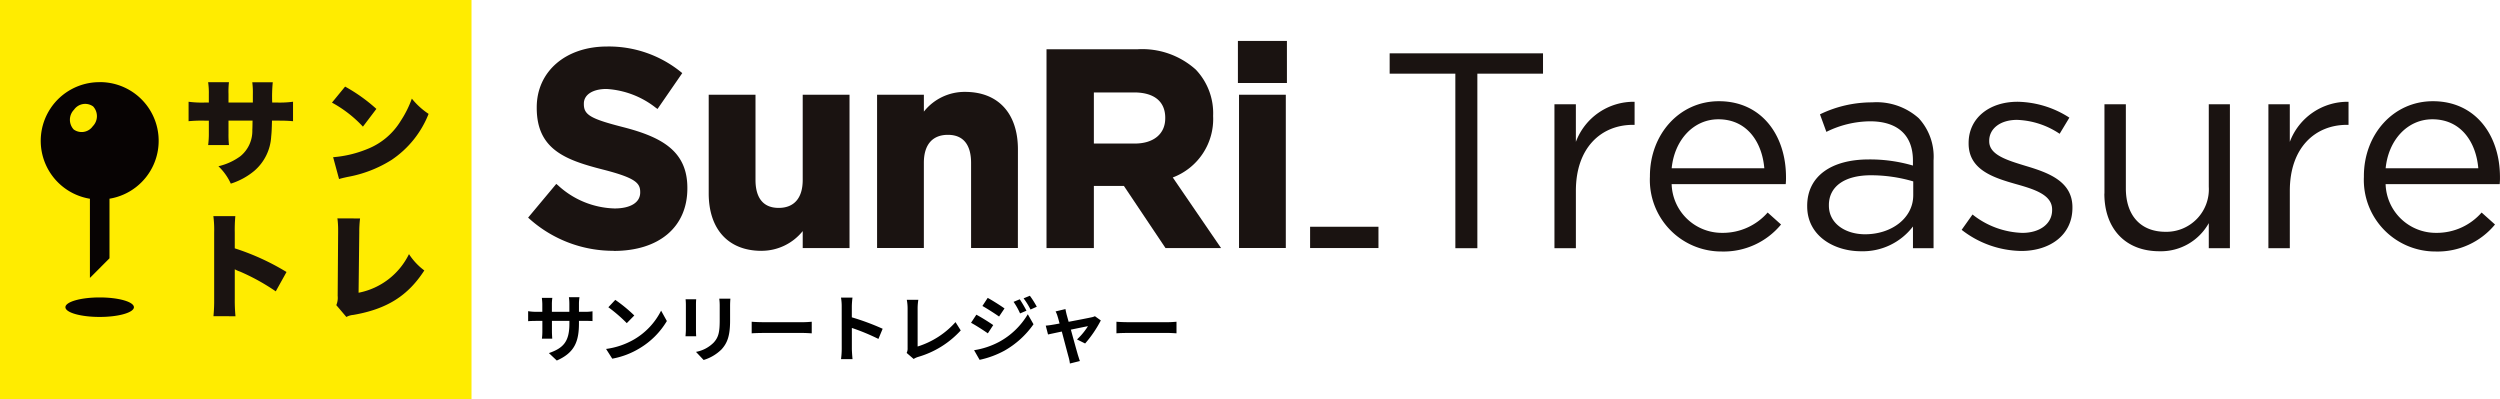
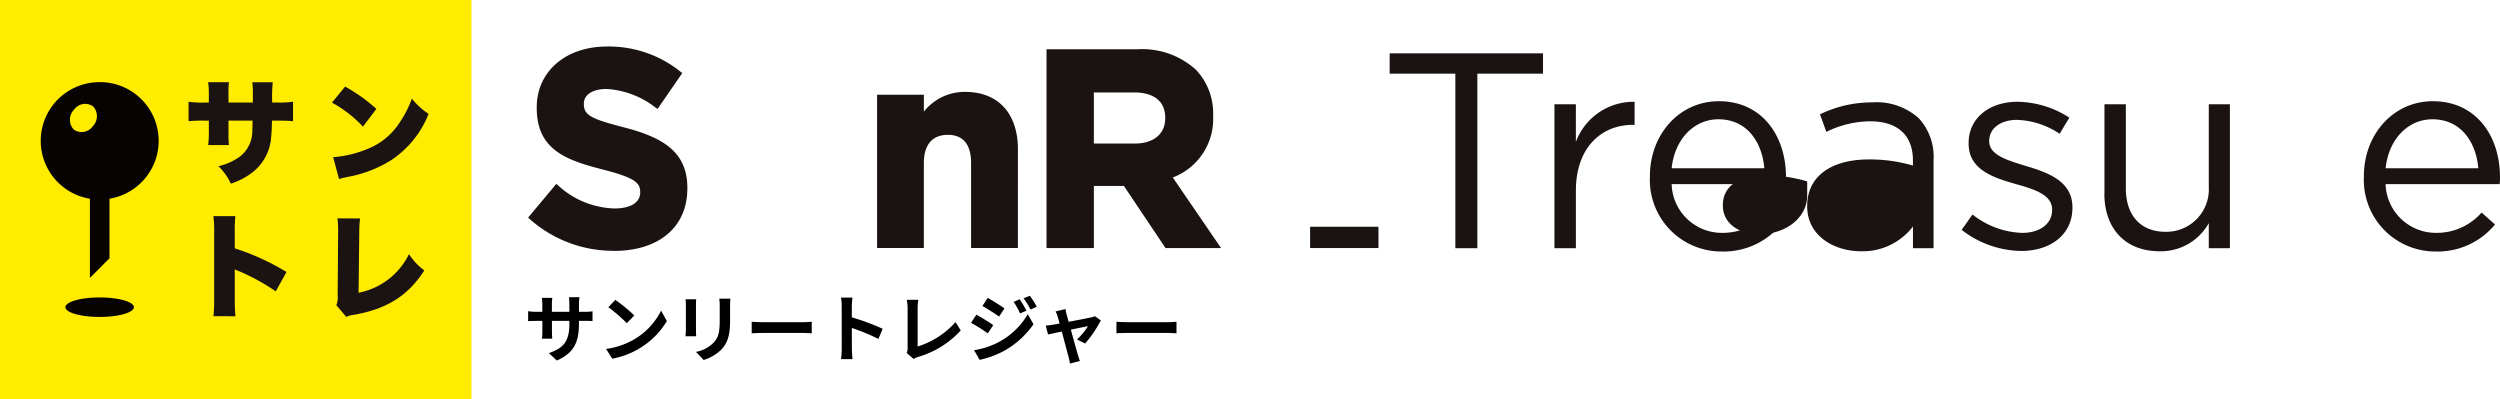
<svg xmlns="http://www.w3.org/2000/svg" width="355.041" height="56.686" viewBox="0 0 355.041 56.686">
  <g id="グループ_1301" data-name="グループ 1301" transform="translate(-30 -22)">
    <path id="パス_2748" data-name="パス 2748" d="M-45.783-5.878v-.345h.774c.555,0,.921.01,1.151.031V-7.584a6.2,6.2,0,0,1-1.151.073h-.774v-1.1a6.593,6.593,0,0,1,.073-.973h-1.5a6.906,6.906,0,0,1,.063.973v1.1h-2.48V-8.547a6.394,6.394,0,0,1,.063-.942h-1.486c.031.314.063.638.063.942v1.036h-.89A6.8,6.8,0,0,1-53-7.6v1.423c.23-.021.607-.042,1.13-.042h.89V-4.8a8.462,8.462,0,0,1-.063,1.1h1.465c-.01-.209-.042-.638-.042-1.1V-6.223h2.48v.4c0,2.574-.89,3.474-2.909,4.176l1.12,1.057C-46.411-1.7-45.783-3.283-45.783-5.878Zm5.159-3.328-.984,1.047A21.759,21.759,0,0,1-38.991-5.9l1.067-1.088A21.137,21.137,0,0,0-40.624-9.206Zm-1.308,6.97.879,1.381A11.333,11.333,0,0,0-37.17-2.33,11.128,11.128,0,0,0-33.3-6.2l-.816-1.476a9.854,9.854,0,0,1-3.809,4.071A10.786,10.786,0,0,1-41.932-2.236Zm17.655-7.137h-1.58a7.382,7.382,0,0,1,.063,1.047v1.988c0,1.633-.136,2.417-.858,3.2a4.735,4.735,0,0,1-2.512,1.319l1.088,1.151a6.162,6.162,0,0,0,2.543-1.507c.774-.858,1.214-1.831,1.214-4.081V-8.327C-24.319-8.745-24.3-9.08-24.277-9.373Zm-4.856.084H-30.64a7.431,7.431,0,0,1,.042.806v3.527c0,.314-.042.722-.052.921h1.517c-.021-.241-.031-.649-.031-.91V-8.484C-29.165-8.819-29.154-9.049-29.133-9.29Zm7.88,3.192v1.643c.387-.031,1.088-.052,1.685-.052h5.62c.44,0,.973.042,1.224.052V-6.1c-.272.021-.733.063-1.224.063h-5.62C-20.112-6.035-20.876-6.066-21.253-6.1ZM-8.465-2.257a11.494,11.494,0,0,1-.1,1.465h1.633c-.042-.429-.094-1.162-.094-1.465V-5.219A30.227,30.227,0,0,1-3.253-3.659l.6-1.444A34.179,34.179,0,0,0-7.031-6.726V-8.275A11.378,11.378,0,0,1-6.937-9.53H-8.569a7.264,7.264,0,0,1,.1,1.256Zm9.22.586.994.858A2.7,2.7,0,0,1,2.367-1.1a13.114,13.114,0,0,0,6.07-3.767L7.693-6.046A11.991,11.991,0,0,1,2.314-2.582V-8.023a7.655,7.655,0,0,1,.1-1.193H.776A6.686,6.686,0,0,1,.891-8.023v5.672A1.367,1.367,0,0,1,.755-1.671ZM16.819-9.29l-.879.366a9.453,9.453,0,0,1,.921,1.643l.91-.387A17.8,17.8,0,0,0,16.819-9.29Zm1.434-.5-.89.366a10.056,10.056,0,0,1,.984,1.591l.89-.4A13.458,13.458,0,0,0,18.253-9.792Zm-5.986.3-.753,1.151c.691.387,1.779,1.088,2.365,1.5l.774-1.151C14.109-8.379,12.957-9.112,12.267-9.489Zm-1.936,7.43.785,1.371a13.161,13.161,0,0,0,3.5-1.287,12.624,12.624,0,0,0,4.155-3.767L17.96-7.165a10.594,10.594,0,0,1-4.071,3.924A11.223,11.223,0,0,1,10.331-2.058ZM10.655-7.1,9.9-5.951c.7.377,1.79,1.078,2.386,1.5l.764-1.172C12.518-6,11.367-6.726,10.655-7.1Zm12.652-.8-1.4.335a3.665,3.665,0,0,1,.293.743c.073.23.167.565.272.973-.481.094-.858.157-1,.178-.345.063-.628.094-.963.126l.324,1.256c.314-.073,1.078-.23,1.957-.419.377,1.423.806,3.056.963,3.621a6,6,0,0,1,.188.921L25.359-.52c-.084-.209-.22-.68-.283-.858-.157-.544-.607-2.156-1-3.6,1.13-.23,2.177-.45,2.428-.492A9.29,9.29,0,0,1,24.95-3.586l1.151.576a16.472,16.472,0,0,0,2.229-3.276l-.837-.6a2,2,0,0,1-.534.167c-.408.094-1.873.377-3.2.628-.115-.408-.209-.764-.283-1.015C23.412-7.375,23.349-7.657,23.307-7.9Zm7.242,1.8v1.643c.387-.031,1.088-.052,1.685-.052h5.62c.44,0,.973.042,1.224.052V-6.1c-.272.021-.733.063-1.224.063h-5.62C31.69-6.035,30.926-6.066,30.549-6.1Z" transform="translate(158.004 73.792)" />
    <g id="グループ_672" data-name="グループ 672" transform="translate(30 22)">
      <rect id="長方形_267" data-name="長方形 267" width="66.962" height="56.686" fill="#ffec00" />
      <path id="パス_878" data-name="パス 878" d="M35.315,14.3V13.235a11.962,11.962,0,0,0-.08-1.81h2.909a20.493,20.493,0,0,0-.08,2.876h.63a14.185,14.185,0,0,0,2.327-.113v2.764c-.776-.065-1.228-.08-2.278-.08h-.711c-.032,1.274-.048,1.633-.112,2.245a6.927,6.927,0,0,1-2.39,4.879,9.819,9.819,0,0,1-3.346,1.825,7.883,7.883,0,0,0-1.761-2.472,8.553,8.553,0,0,0,3.118-1.421,4.624,4.624,0,0,0,1.7-3.733c.017-.29.017-.4.033-1.324H31.857v1.81a14.3,14.3,0,0,0,.065,1.664H28.965a12.02,12.02,0,0,0,.1-1.7V16.873h-.6a19.143,19.143,0,0,0-2.277.08V14.19a14.185,14.185,0,0,0,2.327.113h.549V13.124a10.884,10.884,0,0,0-.1-1.713h2.957a11.474,11.474,0,0,0-.065,1.648V14.3Z" transform="translate(0.594 0.26)" fill="#1a1311" />
      <path id="パス_879" data-name="パス 879" d="M47.965,12.026a23.56,23.56,0,0,1,4.442,3.167l-1.91,2.52A17.29,17.29,0,0,0,46.1,14.3Zm-1.7,10.028a16.173,16.173,0,0,0,4.862-1.164,9.712,9.712,0,0,0,4.734-3.99,14.85,14.85,0,0,0,1.583-3.166A10.443,10.443,0,0,0,59.823,15.9a14.067,14.067,0,0,1-5.267,6.543,17.507,17.507,0,0,1-6.285,2.42c-.63.145-.727.162-1.164.29Z" transform="translate(1.045 0.272)" fill="#1a1311" />
      <path id="パス_880" data-name="パス 880" d="M29.643,44.225a23.1,23.1,0,0,0,.1-2.472v-9.4a15.4,15.4,0,0,0-.112-2.342h3.118a21.248,21.248,0,0,0-.08,2.359v2.217a34.236,34.236,0,0,1,7.35,3.36l-1.528,2.747a30.067,30.067,0,0,0-5.094-2.812,3.85,3.85,0,0,1-.727-.323v4.2a23.8,23.8,0,0,0,.1,2.472Z" transform="translate(0.672 0.681)" fill="#1a1311" />
      <path id="パス_881" data-name="パス 881" d="M50.075,30.338a15.385,15.385,0,0,0-.112,1.987l-.1,8.563A10.1,10.1,0,0,0,57.023,35.4,8.9,8.9,0,0,0,59.2,37.722c-2.343,3.619-5.331,5.493-10.1,6.317a2.36,2.36,0,0,0-.969.29L46.7,42.647a2.694,2.694,0,0,0,.195-1.324l.065-8.983v-.255a12.734,12.734,0,0,0-.1-1.761Z" transform="translate(1.06 0.687)" fill="#1a1311" />
      <path id="パス_882" data-name="パス 882" d="M14.037,11.411a8.333,8.333,0,0,0-1.389,16.556V39.209l2.78-2.785V27.961a8.333,8.333,0,0,0-1.389-16.556m-3.693,6.727a2.038,2.038,0,0,1,.047-2.812,1.936,1.936,0,0,1,2.713-.462,2.038,2.038,0,0,1-.046,2.808,1.934,1.934,0,0,1-2.714.465M18.9,43.363c0,.764-2.176,1.389-4.864,1.389s-4.866-.614-4.866-1.38,2.176-1.389,4.862-1.389,4.864.623,4.864,1.389" transform="translate(0.121 0.258)" fill="#070303" />
    </g>
    <g id="グループ_673" data-name="グループ 673" transform="translate(105 27.814)">
      <path id="パス_891" data-name="パス 891" d="M85.572,36.679a17.847,17.847,0,0,1-11.913-4.5l-.238-.212,4-4.79.253.208a12.308,12.308,0,0,0,8.017,3.279c2.285,0,3.649-.848,3.649-2.269V28.32c0-1.288-.736-2.016-5.308-3.185-5.318-1.357-9.386-2.865-9.386-8.749v-.08c0-5.088,4.1-8.641,9.98-8.641a16.262,16.262,0,0,1,10.448,3.583l.24.192L91.8,16.536l-.265-.187a12.494,12.494,0,0,0-6.982-2.654c-1.953,0-3.215.813-3.215,2.074v.078c0,1.534.959,2.091,5.706,3.3,5.4,1.407,8.993,3.4,8.993,8.592v.078c0,5.476-4.006,8.877-10.454,8.877" transform="translate(-73.421 -6.874)" fill="#1a1311" />
-       <path id="パス_892" data-name="パス 892" d="M104.991,36.263c-4.7,0-7.5-3.052-7.5-8.167v-14h6.645V26.2c0,1.809.571,3.964,3.293,3.964,2.2,0,3.413-1.408,3.413-3.964V14.091h6.647V35.865h-6.647V33.458a7.488,7.488,0,0,1-5.856,2.8" transform="translate(-71.843 -6.454)" fill="#1a1311" />
      <path id="パス_893" data-name="パス 893" d="M139.927,35.889H133.28V23.778c0-1.809-.571-3.964-3.293-3.964-2.2,0-3.413,1.408-3.413,3.964V35.886H119.93V14.115h6.647v2.4a7.379,7.379,0,0,1,5.856-2.8c4.7,0,7.5,3.052,7.5,8.169Z" transform="translate(-70.371 -6.479)" fill="#1a1311" />
-       <path id="パス_894" data-name="パス 894" d="M174.823,36.333h-6.645V14.56h6.645Zm.159-23.439H168.02V6.923h6.961Z" transform="translate(-67.217 -6.923)" fill="#1a1311" />
      <rect id="長方形_268" data-name="長方形 268" width="9.708" height="3.023" transform="translate(111.056 26.388)" fill="#1a1311" />
      <path id="パス_895" data-name="パス 895" d="M160.443,26.245a8.871,8.871,0,0,0,5.732-8.7v-.078a8.989,8.989,0,0,0-2.46-6.537,11.385,11.385,0,0,0-8.27-2.893H142.512V36.267h6.725V27.443H153.5l5.909,8.824h7.89Zm-1.071-8.388c0,2.2-1.655,3.571-4.319,3.571h-5.816V14.169h5.7c2.861,0,4.437,1.282,4.437,3.609Z" transform="translate(-68.89 -6.856)" fill="#1a1311" />
      <path id="パス_896" data-name="パス 896" d="M197.573,11.464h-9.328V8.578h21.779v2.886H200.7V36.248h-3.124Z" transform="translate(-65.891 -6.816)" fill="#1a1311" />
      <path id="パス_897" data-name="パス 897" d="M210.207,15.388h3.043v5.337a8.758,8.758,0,0,1,8.34-5.693v3.275h-.238c-4.466,0-8.1,3.2-8.1,9.368v8.147h-3.043Z" transform="translate(-64.451 -6.391)" fill="#1a1311" />
      <path id="パス_898" data-name="パス 898" d="M222.935,25.671v-.08c0-5.889,4.149-10.633,9.8-10.633,6.047,0,9.525,4.822,9.525,10.791a7.947,7.947,0,0,1-.04.987h-16.2a7.135,7.135,0,0,0,7.193,6.917,8.456,8.456,0,0,0,6.442-2.886l1.9,1.7a10.552,10.552,0,0,1-8.42,3.834,10.157,10.157,0,0,1-10.2-10.633m16.246-1.186c-.317-3.715-2.451-6.957-6.522-6.957-3.558,0-6.246,2.966-6.635,6.957Z" transform="translate(-63.619 -6.398)" fill="#1a1311" />
-       <path id="パス_899" data-name="パス 899" d="M243.891,29.9v-.078c0-4.309,3.558-6.6,8.735-6.6a21.7,21.7,0,0,1,6.283.869v-.711c0-3.676-2.256-5.573-6.087-5.573a14.234,14.234,0,0,0-6.206,1.5l-.909-2.491a16.871,16.871,0,0,1,7.431-1.7,8.966,8.966,0,0,1,6.6,2.256,8.067,8.067,0,0,1,2.1,5.971V35.83h-2.925V32.742a8.954,8.954,0,0,1-7.391,3.518c-3.8,0-7.629-2.174-7.629-6.369m15.06-1.582V26.34a21.322,21.322,0,0,0-6.008-.87c-3.834,0-5.971,1.66-5.971,4.229v.08c0,2.569,2.373,4.071,5.138,4.071,3.755,0,6.839-2.292,6.839-5.533" transform="translate(-62.241 -6.393)" fill="#1a1311" />
+       <path id="パス_899" data-name="パス 899" d="M243.891,29.9v-.078c0-4.309,3.558-6.6,8.735-6.6a21.7,21.7,0,0,1,6.283.869v-.711c0-3.676-2.256-5.573-6.087-5.573a14.234,14.234,0,0,0-6.206,1.5l-.909-2.491a16.871,16.871,0,0,1,7.431-1.7,8.966,8.966,0,0,1,6.6,2.256,8.067,8.067,0,0,1,2.1,5.971V35.83h-2.925V32.742a8.954,8.954,0,0,1-7.391,3.518c-3.8,0-7.629-2.174-7.629-6.369V26.34a21.322,21.322,0,0,0-6.008-.87c-3.834,0-5.971,1.66-5.971,4.229v.08c0,2.569,2.373,4.071,5.138,4.071,3.755,0,6.839-2.292,6.839-5.533" transform="translate(-62.241 -6.393)" fill="#1a1311" />
      <path id="パス_900" data-name="パス 900" d="M264.481,33.216l1.542-2.175a11.943,11.943,0,0,0,7.075,2.61c2.451,0,4.229-1.265,4.229-3.242v-.078c0-2.055-2.411-2.846-5.1-3.6-3.2-.909-6.759-2.016-6.759-5.77v-.08c0-3.518,2.919-5.851,6.956-5.851a13.975,13.975,0,0,1,7.353,2.256l-1.383,2.292a11.555,11.555,0,0,0-6.048-1.976c-2.411,0-3.953,1.265-3.953,2.964v.078c0,1.937,2.529,2.687,5.257,3.518,3.162.949,6.562,2.174,6.562,5.851v.078c0,3.875-3.2,6.127-7.274,6.127a14.057,14.057,0,0,1-8.459-3" transform="translate(-60.892 -6.392)" fill="#1a1311" />
      <path id="パス_901" data-name="パス 901" d="M283.512,28.055V15.367h3.039V27.31c0,3.8,2.055,6.166,5.651,6.166a6.035,6.035,0,0,0,6.126-6.4V15.367h3V35.8h-3V32.244a7.785,7.785,0,0,1-7,3.993c-4.941,0-7.829-3.317-7.829-8.182" transform="translate(-59.645 -6.37)" fill="#1a1311" />
-       <path id="パス_902" data-name="パス 902" d="M305.361,15.388H308.4v5.337a8.758,8.758,0,0,1,8.34-5.693v3.275h-.238c-4.466,0-8.1,3.2-8.1,9.368v8.147h-3.043Z" transform="translate(-58.21 -6.391)" fill="#1a1311" />
      <path id="パス_903" data-name="パス 903" d="M318.089,25.671v-.08c0-5.889,4.151-10.633,9.8-10.633,6.047,0,9.525,4.822,9.525,10.791a7.929,7.929,0,0,1-.04.987h-16.2a7.136,7.136,0,0,0,7.193,6.917,8.458,8.458,0,0,0,6.442-2.886l1.9,1.7a10.548,10.548,0,0,1-8.418,3.834,10.158,10.158,0,0,1-10.2-10.633m16.246-1.186c-.317-3.715-2.451-6.957-6.522-6.957-3.558,0-6.246,2.966-6.635,6.957Z" transform="translate(-57.378 -6.398)" fill="#1a1311" />
    </g>
  </g>
</svg>